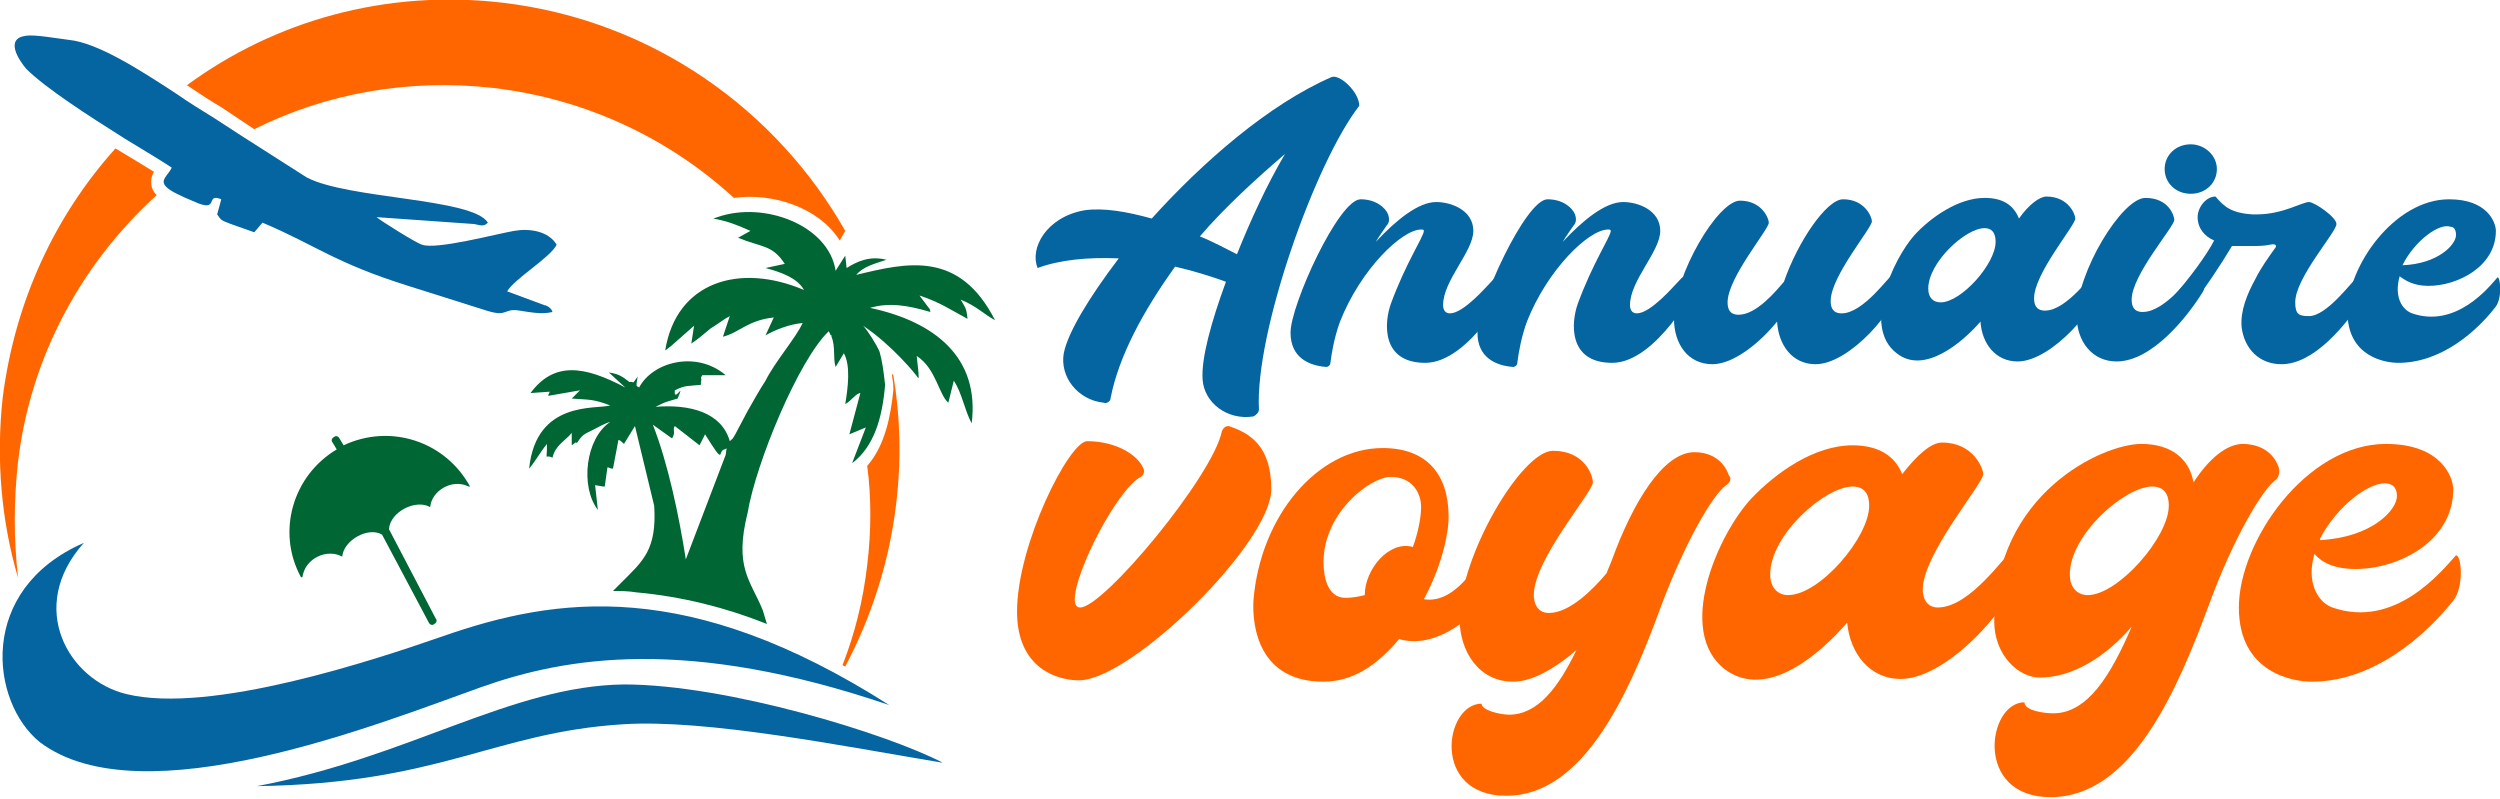
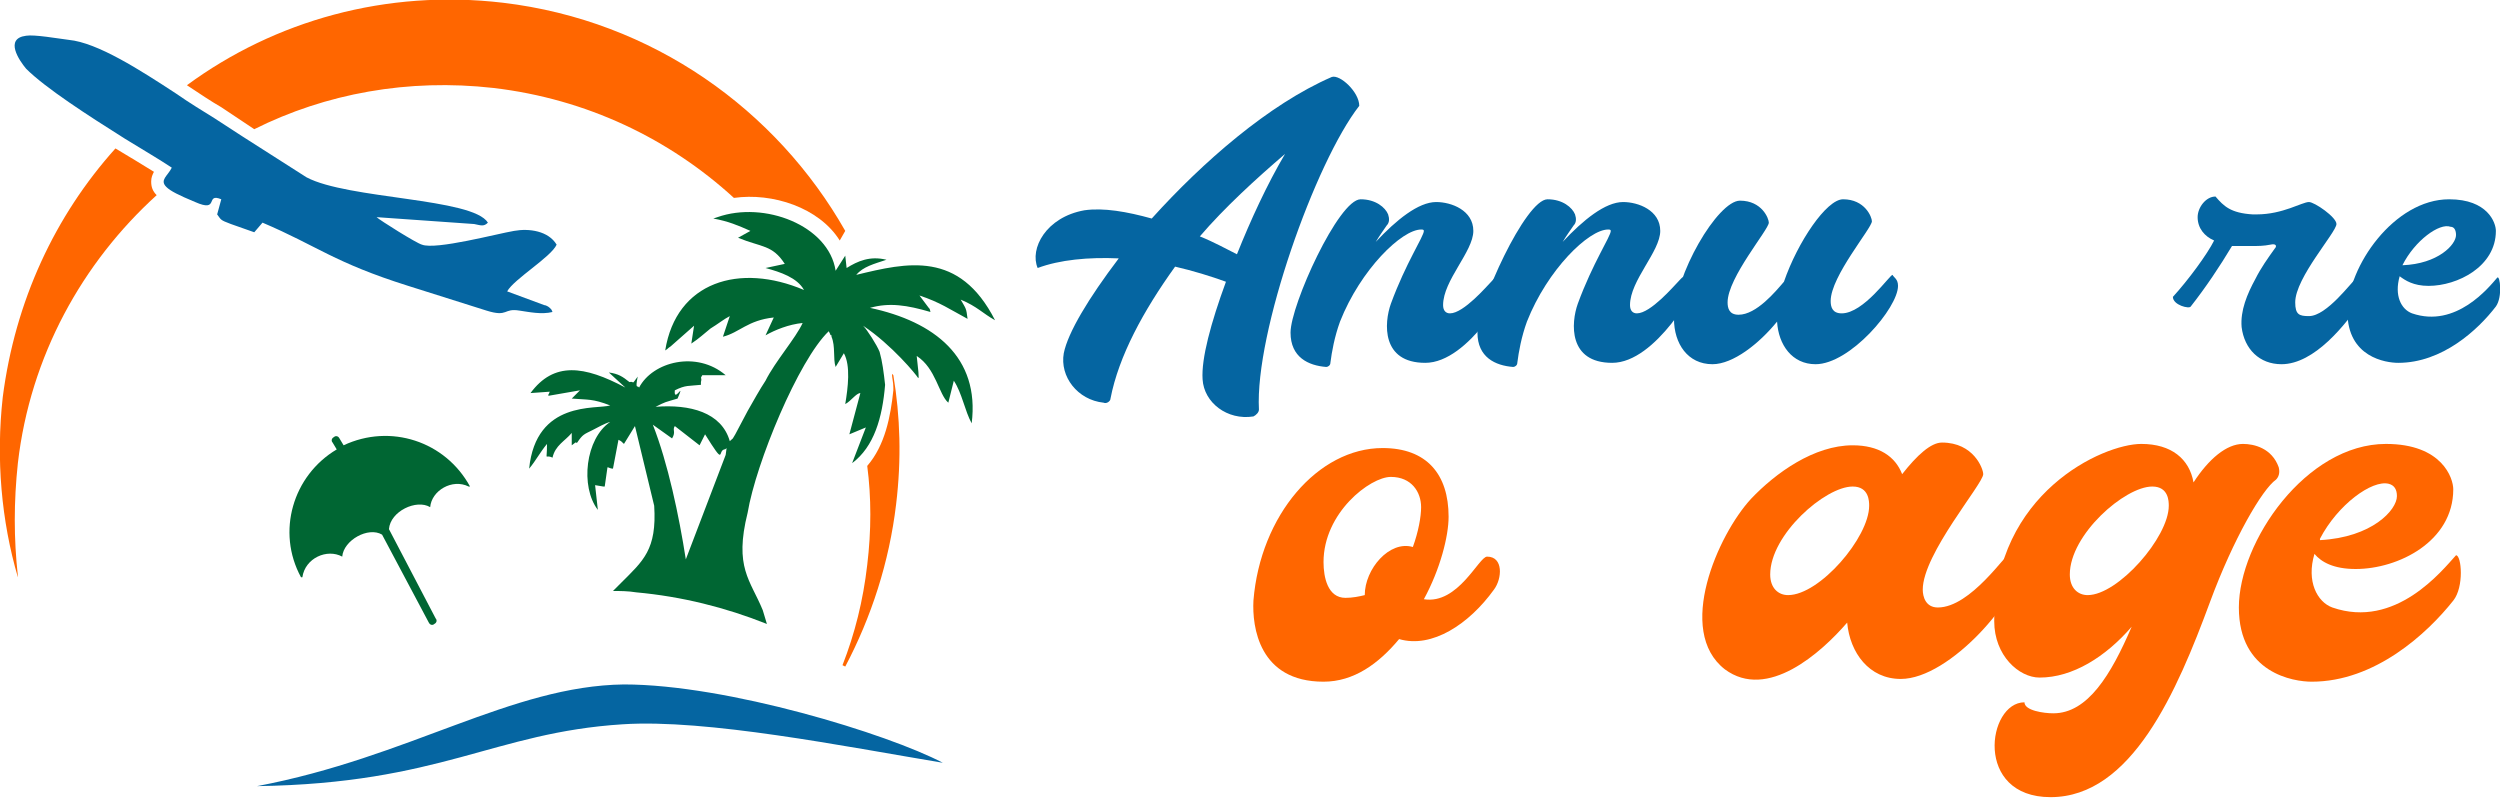
<svg xmlns="http://www.w3.org/2000/svg" version="1.1" id="Layer_1" x="0px" y="0px" width="181.9px" height="58.1px" viewBox="0 0 181.9 58.1" style="enable-background:new 0 0 181.9 58.1;" xml:space="preserve">
  <style type="text/css">
	.st0{fill:#0565A1;}
	.st1{fill:#FF6600;}
	.st2{fill-rule:evenodd;clip-rule:evenodd;fill:#FF6600;}
	.st3{fill-rule:evenodd;clip-rule:evenodd;fill:#006633;}
	.st4{fill-rule:evenodd;clip-rule:evenodd;fill:#0565A1;}
</style>
  <g>
    <path class="st0" d="M98.9,7.7c-3.2,4.1-7.6,16.5-7.3,22.1c0,0.2-0.2,0.4-0.4,0.5c-1.9,0.3-3.6-1-3.7-2.7c-0.1-1.5,0.6-4.1,1.7-7.1   c-1.1-0.4-2.4-0.8-3.7-1.1c-2.3,3.2-4.1,6.5-4.7,9.6c0,0.2-0.3,0.4-0.5,0.3c-1.9-0.2-3.2-1.9-2.9-3.6c0.3-1.5,1.8-4,4-6.9   c-2.2-0.1-4.3,0.1-5.9,0.7c-0.6-1.4,0.6-3.7,3.4-4.2c1.4-0.2,3.1,0.1,4.9,0.6c3.7-4.1,8.5-8.3,13.1-10.3   C97.5,5.4,98.9,6.7,98.9,7.7z M93.5,11.2c-2.1,1.8-4.4,3.9-6.2,6c1,0.4,1.9,0.9,2.7,1.3C91,16,92.2,13.4,93.5,11.2z" />
    <path class="st0" d="M109.9,20.5c0,0.3-3,5.9-6.2,5.9c-3.2,0-3-2.9-2.5-4.3c1.1-3,2.4-4.9,2.4-5.3c0-0.1-0.1-0.1-0.2-0.1   c-1.4,0-4.4,2.9-5.9,6.7c-0.4,1.1-0.6,2.2-0.7,3c0,0.2-0.2,0.3-0.3,0.3c-1.3-0.1-2.6-0.7-2.6-2.5c0-2,3.5-9.7,5.1-9.7   c1.1,0,1.8,0.6,2,1.1c0.1,0.3,0.1,0.6-0.1,0.8c-0.2,0.3-0.5,0.7-0.8,1.2c1.5-1.6,3.1-2.9,4.4-2.9c1.1,0,2.7,0.6,2.7,2.1   c0,1.5-2.2,3.6-2.2,5.4c0,0.4,0.2,0.6,0.5,0.6c1,0,2.7-2,3-2.3c0.2-0.2,0.3-0.4,0.6-0.4C109.6,20.1,109.9,20.2,109.9,20.5z" />
    <path class="st0" d="M123.5,20.5c0,0.3-3,5.9-6.2,5.9c-3.2,0-3-2.9-2.5-4.3c1.1-3,2.4-4.9,2.4-5.3c0-0.1-0.1-0.1-0.2-0.1   c-1.4,0-4.4,2.9-5.9,6.7c-0.4,1.1-0.6,2.2-0.7,3c0,0.2-0.2,0.3-0.3,0.3c-1.3-0.1-2.6-0.7-2.6-2.5c0-2,3.5-9.7,5.1-9.7   c1.1,0,1.8,0.6,2,1.1c0.1,0.3,0.1,0.6-0.1,0.8c-0.2,0.3-0.5,0.7-0.8,1.2c1.5-1.6,3.1-2.9,4.4-2.9c1.1,0,2.7,0.6,2.7,2.1   c0,1.5-2.2,3.6-2.2,5.4c0,0.4,0.2,0.6,0.5,0.6c1,0,2.7-2,3-2.3c0.2-0.2,0.3-0.4,0.6-0.4C123.3,20.1,123.5,20.2,123.5,20.5z" />
    <path class="st0" d="M138.1,20.8c0,1.6-3.5,5.7-6,5.7c-1.7,0-2.7-1.4-2.8-3.1c-1.3,1.6-3.2,3.1-4.7,3.1c-1.8,0-2.8-1.5-2.8-3.3   c0-3.2,3.2-8.6,4.8-8.6s2.1,1.3,2.1,1.6c0,0.5-3,4-3,5.8c0,0.4,0.1,0.9,0.8,0.9c1.3,0,2.7-1.7,3.3-2.4c1-2.9,3.1-6,4.3-6   c1.6,0,2.1,1.3,2.1,1.6c0,0.5-3,4-3,5.8c0,0.4,0.1,0.9,0.8,0.9c1.6,0,3.5-2.8,3.7-2.8C137.8,20.2,138.1,20.3,138.1,20.8z" />
-     <path class="st0" d="M152.8,20.6c0,1.6-3.5,5.7-6,5.7c-1.6,0-2.6-1.3-2.7-2.9c-1.3,1.5-4.1,3.9-6.1,2.3c-2.5-1.9-0.3-6.8,1.3-8.6   c1.2-1.3,3.2-2.7,5.1-2.7c1.3,0,2.1,0.5,2.5,1.5c0.7-1,1.5-1.6,2-1.6c1.6,0,2.1,1.3,2.1,1.6c0,0.5-3,4-3,5.8c0,0.4,0.1,0.9,0.8,0.9   c1.6,0,3.5-2.8,3.7-2.8C152.5,20,152.8,20,152.8,20.6z M145.2,17.6c0-0.2,0-1-0.8-1c-1.4,0-4.1,2.5-4.1,4.4c0,0.7,0.4,1,0.9,1   C142.7,22,145.2,19.2,145.2,17.6z" />
-     <path class="st0" d="M160.3,21.2c-1.1,1.8-3.7,5.1-6.3,5.1c-1.8,0-2.9-1.5-2.9-3.3c0-3.2,3.3-8.6,5-8.6c1.7,0,2.1,1.3,2.1,1.6   c0,0.5-3.1,4-3.1,5.8c0,0.4,0.1,0.9,0.8,0.9c1.7,0,3.6-2.8,3.8-2.8S160.6,20.7,160.3,21.2z M157.5,12.3c0-1,0.8-1.8,1.9-1.8   c1,0,1.9,0.8,1.9,1.8c0,1-0.8,1.8-1.9,1.8C158.3,14.1,157.5,13.3,157.5,12.3z" />
    <path class="st0" d="M171.9,21.8c-1.2,1.8-3.5,4.7-5.9,4.7c-1.6,0-2.7-1.1-2.9-2.7c-0.1-1.2,0.4-2.4,1-3.5c0.4-0.8,0.9-1.5,1.4-2.2   c0.2-0.2,0.1-0.4-0.3-0.3c-0.5,0.1-0.9,0.1-1.4,0.1c-0.5,0-0.9,0-1.4,0c-0.9,1.5-1.9,3-3,4.4c-0.1,0.2-1.3-0.1-1.3-0.7   c1.1-1.2,2.5-3.1,3-4.1c-0.7-0.3-1.2-0.9-1.2-1.7c0-0.7,0.6-1.5,1.3-1.5c0.6,0.7,1.1,1.2,2.7,1.3c0.1,0,0.2,0,0.3,0   c1.9,0,3.3-0.9,3.8-0.9c0.4,0,2,1.1,2,1.6c0,0.6-3,3.9-3,5.7c0,0.9,0.3,1,1,1c1.3,0,3.1-2.5,3.4-2.7   C172,20.2,172.2,21.5,171.9,21.8z" />
    <path class="st0" d="M181.6,22.3c-1.3,1.7-3.9,4.1-7.1,4.1c-0.9,0-3.7-0.4-3.7-3.7s3.4-8.2,7.4-8.2c2.8,0,3.4,1.7,3.4,2.3   c0,2.6-2.8,4-4.9,4c-1.1,0-1.7-0.4-2.1-0.7c-0.4,1.4,0.1,2.4,0.9,2.7c3.2,1.1,5.6-1.9,6.2-2.6C181.9,20,182.1,21.6,181.6,22.3z    M174.8,19.3c2.6-0.1,3.9-1.5,3.9-2.2c0-0.3-0.1-0.6-0.4-0.6C177.5,16.2,175.7,17.5,174.8,19.3C174.8,19.2,174.8,19.3,174.8,19.3z" />
-     <path class="st1" d="M92.5,35.6c0,3.9-10.2,13.9-14,13.9c-1.5,0-4.5-0.8-4.5-5c0-4.9,3.8-12.4,5.1-12.4c2.1,0,3.7,1,4.1,2   c0.1,0.2,0,0.5-0.2,0.6c-1.7,0.9-4.8,6.9-4.8,8.9c0,0.5,0.2,0.6,0.4,0.6c1.7,0,9.6-9.5,10.3-12.8c0.1-0.3,0.3-0.4,0.5-0.4   C90.9,31.5,92.5,32.4,92.5,35.6z" />
    <path class="st1" d="M108.7,42.9c-1.8,2.5-4.5,4.3-6.9,3.6c-1.5,1.8-3.3,3.1-5.5,3.1c-4.7,0-5.2-4-5.1-5.9   c0.5-6.2,4.7-11.1,9.4-11.1c3.2,0,4.8,1.9,4.8,5c0,1.4-0.6,3.8-1.8,6c2.5,0.4,4-3.1,4.6-3.1C109.4,40.5,109.3,42.1,108.7,42.9z    M103.4,36.9c0-1.1-0.7-2.2-2.2-2.2c-1.5,0-4.9,2.6-4.9,6.2c0,1.1,0.3,2.6,1.6,2.6c0.5,0,1-0.1,1.4-0.2c0,0,0,0,0,0   c0-1.9,1.8-4,3.5-3.5C103.2,38.7,103.4,37.6,103.4,36.9z" />
-     <path class="st1" d="M125.6,35.3c-1,0.7-3,4.2-4.7,8.7c-2.3,6.3-5.6,13.9-11.3,13.9c-5.5,0-4.5-6.7-1.8-6.7c0,0.5,1.4,0.8,2,0.8   c2.1,0,3.6-2,4.9-4.7c-1.5,1.3-3.2,2.3-4.6,2.3c-2.5,0-3.9-2.2-3.9-4.6c0-4.5,4.5-12.2,6.8-12.2c2.3,0,2.9,1.8,2.9,2.3   c0,0.7-4.3,5.6-4.3,8.2c0,0.5,0.2,1.3,1.1,1.3c1.5,0,3.2-1.7,4.2-2.9c0.1-0.3,0.3-0.7,0.4-1c1.5-4.1,3.7-7.8,6-7.8   c0.8,0,2,0.3,2.5,1.7C126,34.8,125.9,35.1,125.6,35.3z" />
    <path class="st1" d="M147,41.1c0,2.3-5.1,8.3-8.7,8.3c-2.3,0-3.7-1.9-3.9-4.1c-1.9,2.2-5.8,5.7-8.9,3.4c-3.6-2.8-0.5-9.8,1.9-12.4   c1.8-1.9,4.6-3.9,7.4-3.9c1.9,0,3.1,0.8,3.6,2.1c1.1-1.4,2.1-2.3,2.9-2.3c2.3,0,3,1.9,3,2.3c0,0.7-4.4,5.8-4.4,8.4   c0,0.5,0.2,1.3,1.1,1.3c2.4,0,5-4,5.3-4C146.6,40.3,147,40.4,147,41.1z M136,36.8c0-0.3,0-1.4-1.2-1.4c-2,0-6,3.5-6,6.4   c0,1,0.6,1.5,1.3,1.5C132.4,43.3,136,39.1,136,36.8z" />
    <path class="st1" d="M165.6,34.9c-1,0.7-3.1,4.3-4.8,8.9c-2.4,6.5-5.7,14.2-11.6,14.2c-5.6,0-4.6-6.9-1.9-6.9   c0,0.6,1.4,0.8,2.1,0.8c2.5,0,4.2-2.8,5.7-6.3c-1.9,2.2-4.3,3.7-6.7,3.7c-1.5,0-3.3-1.6-3.3-4.1c0-9.3,7.9-12.9,10.7-12.9   c2.2,0,3.5,1.1,3.8,2.8c1.1-1.7,2.4-2.8,3.6-2.8c0.8,0,2.1,0.3,2.6,1.7C165.9,34.4,165.8,34.7,165.6,34.9z M157.8,36.8   c0-0.3,0-1.4-1.2-1.4c-2,0-6,3.5-6,6.4c0,1,0.6,1.5,1.3,1.5C154.1,43.3,157.8,39.1,157.8,36.8z" />
    <path class="st1" d="M178.5,43.7c-1.9,2.4-5.7,5.9-10.3,5.9c-1.3,0-5.3-0.6-5.3-5.4s4.9-11.9,10.7-11.9c4.1,0,4.9,2.5,4.9,3.3   c0,3.8-4,5.8-7.1,5.8c-1.6,0-2.5-0.5-3-1.1c-0.6,2,0.2,3.5,1.3,3.9c4.6,1.6,8-2.7,9-3.8C179.1,40.4,179.3,42.7,178.5,43.7z    M168.8,39.3c3.8-0.2,5.6-2.2,5.6-3.2c0-0.5-0.2-0.8-0.6-0.9c-1.2-0.3-3.7,1.5-5,4C168.8,39.3,168.8,39.3,168.8,39.3z" />
  </g>
  <path class="st2" d="M11.4,14.2c-0.3-0.3-0.4-0.6-0.4-1c0-0.3,0.1-0.5,0.2-0.7c-0.8-0.5-1.8-1.1-2.8-1.7C4,15.7,1.1,21.9,0.2,28.9  c-0.5,4.5-0.1,9,1.1,13.1l0-0.1C1,39.2,1,36.5,1.3,33.7C2.2,25.9,6,19.1,11.4,14.2z M36.6,0.2c-8.5-1-16.6,1.3-23,6  c0.9,0.6,1.8,1.2,2.5,1.6l2.4,1.6c5.2-2.6,11.2-3.7,17.4-3c6.8,0.8,12.8,3.7,17.5,8c2.8-0.4,6.2,0.7,7.7,3.1l0.4-0.7  C56.5,8,47.5,1.5,36.6,0.2z M65,27.3l-0.1-0.1c0,0.3,0.1,0.6,0.1,1v0.2c-0.2,1.9-0.6,4-1.9,5.5c0.3,2.3,0.3,4.7,0,7.2  c-0.3,2.6-0.9,5-1.8,7.3l0.2,0.1c1.9-3.6,3.2-7.6,3.7-11.8C65.6,33.4,65.5,30.3,65,27.3z" />
  <path class="st3" d="M63.3,22.4c1.4-0.4,2.7-0.2,4.4,0.3c-0.1-0.4,0-0.1-0.2-0.4l-0.6-0.8c1.5,0.5,2.2,1,3.5,1.7  c-0.1-0.8-0.1-0.7-0.5-1.4c1.2,0.5,1.6,1,2.5,1.5c-2.6-5.1-6.4-4.2-10.1-3.3c0.5-0.6,1.3-0.8,2.2-1.1c-1.2-0.3-2.1,0.1-2.9,0.6  l-0.1-0.9l-0.7,1.1c-0.5-3.3-5.2-5.1-8.6-3.9l-0.3,0.1c1.1,0.2,1.8,0.5,2.7,0.9l-0.9,0.5c1.7,0.7,2.5,0.5,3.4,1.9l-1.4,0.3  c1.1,0.3,2.3,0.7,2.8,1.6c-4.7-2-9.3-0.6-10.1,4.4c0.3-0.2,0.1-0.1,0.4-0.3l1.7-1.5l-0.2,1.3c0.6-0.4,0.9-0.7,1.4-1.1  c0.5-0.3,1-0.7,1.4-0.9l-0.5,1.5c1.2-0.3,1.8-1.2,3.7-1.4l-0.6,1.3c0.7-0.4,1.7-0.8,2.7-0.9c-0.5,1.1-2,2.8-2.7,4.2  c-0.4,0.6-0.9,1.5-1.3,2.2l-0.9,1.7c-0.3,0.5-0.1,0.2-0.4,0.5c-0.6-2.1-2.9-2.7-5.4-2.5c0.8-0.4,0.6-0.3,1.6-0.6  c0.6-1.4-0.3,0.4-0.2-0.6c0.8-0.4,1-0.3,1.9-0.4c0,0,0-0.1,0-0.1c0,0,0-0.1,0-0.1c0.1-0.4-0.1-0.2,0.1-0.5l1.7,0  c-2.1-1.8-5.3-1-6.3,0.9c-0.1-0.2-0.3,0.2-0.1-0.8c-0.5,0.7-0.2,0.3-0.6,0.4c-0.5-0.4-0.8-0.6-1.5-0.7l1.2,1.1  c-3-1.6-5.2-1.9-6.9,0.4l1.4-0.1c-0.1,0.3-0.1,0.1-0.1,0.3l2.3-0.4L41.6,29c1.2,0.1,1.5,0,2.8,0.5c-1,0.3-5.4-0.4-5.9,4.6  c0.5-0.6,0.8-1.2,1.3-1.8c0,1.4-0.2,0.7,0.4,1c0.2-0.9,0.9-1.2,1.4-1.8c0,0,0,0.1,0,0.1l0,0.8c0.5-0.4,0.2-0.1,0.4-0.2  c0.4-0.6,0.5-0.6,1.1-0.9c0.4-0.2,0.9-0.5,1.3-0.6c-1.8,1.2-2.2,4.7-0.9,6.4l-0.2-1.8l0.6,0.1c0,0,0.1,0,0.1,0l0.2-1.4  c0.1,0,0.2,0.1,0.4,0.1l0.4-2.1c0.2,0.1,0.2,0.1,0.4,0.3l0.8-1.3l1.4,5.8c0.2,3.2-0.8,4-2.4,5.6c-0.2,0.2-0.4,0.4-0.6,0.6  c0.5,0,1.1,0,1.7,0.1c3.3,0.3,6.5,1.1,9.5,2.3c-0.1-0.3-0.2-0.7-0.3-1c-0.9-2.2-2.1-3.1-1.1-7.1c0.6-3.6,3.7-11.1,5.9-13.2l0.1,0.2  c0,0,0,0.1,0.1,0.1c0,0,0,0.1,0,0.1c0.3,0.7,0.1,1.6,0.3,2.2l0.6-1c0.5,0.9,0.3,2.5,0.1,3.7c0.4-0.2,0.8-0.8,1.1-0.8l-0.8,3l1.2-0.5  l-1,2.6c1.6-1.2,2.2-3.3,2.4-5.7c-0.1-0.9-0.2-1.7-0.4-2.4c-0.2-0.5-0.9-1.6-1.2-1.9c2.1,1.4,3.9,3.6,4,3.8c0.1,0.1,0-0.7-0.1-1.6  c1.4,0.9,1.6,2.8,2.3,3.4l0.4-1.6c0.6,0.9,0.8,2.2,1.3,3.1C71.3,26,68,23.4,63.3,22.4z M52.8,33.1l-2.9,7.6c-0.5-3.2-1.3-7-2.4-9.8  l1.4,1c0.3-0.5,0-0.6,0.2-0.9l1.8,1.4l0.4-0.8c1.5,2.4,0.9,1.2,1.4,1.1C52.9,32.7,52.9,32.3,52.8,33.1z" />
-   <path class="st4" d="M6.1,39.5c-4.2,4.7-1.1,10,3.1,11c6.1,1.5,18.1-2.5,23-4.2c8.3-2.9,17.9-4.3,32.5,5C50,46.3,41.2,47.8,35,50  c-7.3,2.6-24.7,9.6-32.1,4C-0.7,51.1-1.7,42.9,6.1,39.5L6.1,39.5z" />
  <path class="st4" d="M18.7,57.2c13.4-0.2,17.2-3.9,26.6-4.5c6.1-0.4,16.1,1.6,23.3,2.8c-4-2.1-15.7-5.7-23.2-5.7  C37.2,49.9,29.8,55.1,18.7,57.2L18.7,57.2z" />
  <path class="st4" d="M40.2,22.7c-0.8,0.2-1.7,0-2.4-0.1c-1.2-0.2-0.8,0.5-2.4,0l-5.7-1.8c-5.4-1.7-6.6-2.9-10.6-4.6l-0.6,0.7  c-0.6-0.2-1.1-0.4-1.7-0.6c-0.8-0.3-0.7-0.3-1-0.7l0.3-1.1c-1.2-0.5-0.1,1-1.9,0.2c-1.2-0.5-1.8-0.8-2.1-1.1  c-0.5-0.5,0.1-0.8,0.4-1.4c-0.9-0.6-2.1-1.3-3.4-2.1C6.4,8.4,3.3,6.4,1.9,5C1.4,4.4,0.3,2.8,1.9,2.6c0.6-0.1,2.3,0.2,3.1,0.3  c2.1,0.2,5.2,2.2,7.8,3.9c1,0.7,2,1.3,2.8,1.8l2,1.3l4.7,3c3,1.6,12.1,1.5,13.2,3.3c-0.3,0.3-0.5,0.2-1,0.1l-7.1-0.5  c0.2,0.2,2.9,1.9,3.3,2c1,0.4,5.5-0.8,6.7-1c1.1-0.2,2.5,0,3.1,1c-0.4,0.9-3.1,2.5-3.6,3.4l2.7,1c0.1,0,0.3,0.1,0.4,0.2  C40.2,22.6,40.1,22.5,40.2,22.7z" />
  <path class="st3" d="M28.3,38.5C28.3,38.5,28.3,38.4,28.3,38.5c0.1-1.3,2-2.2,3-1.6c0.1-1.2,1.6-2.1,2.8-1.5l0.1,0  c-1.8-3.3-5.8-4.6-9.2-3l-0.3-0.5c-0.1-0.2-0.3-0.2-0.4-0.1l0,0c-0.2,0.1-0.2,0.3-0.1,0.4l0.3,0.5c-3.2,1.9-4.4,6-2.6,9.3l0.1,0  c0.2-1.4,1.8-2.1,2.9-1.5c0.1-1.2,1.9-2.2,2.9-1.6l3.4,6.4c0.1,0.2,0.3,0.2,0.4,0.1l0,0c0.2-0.1,0.2-0.3,0.1-0.4L28.3,38.5  L28.3,38.5z" />
</svg>